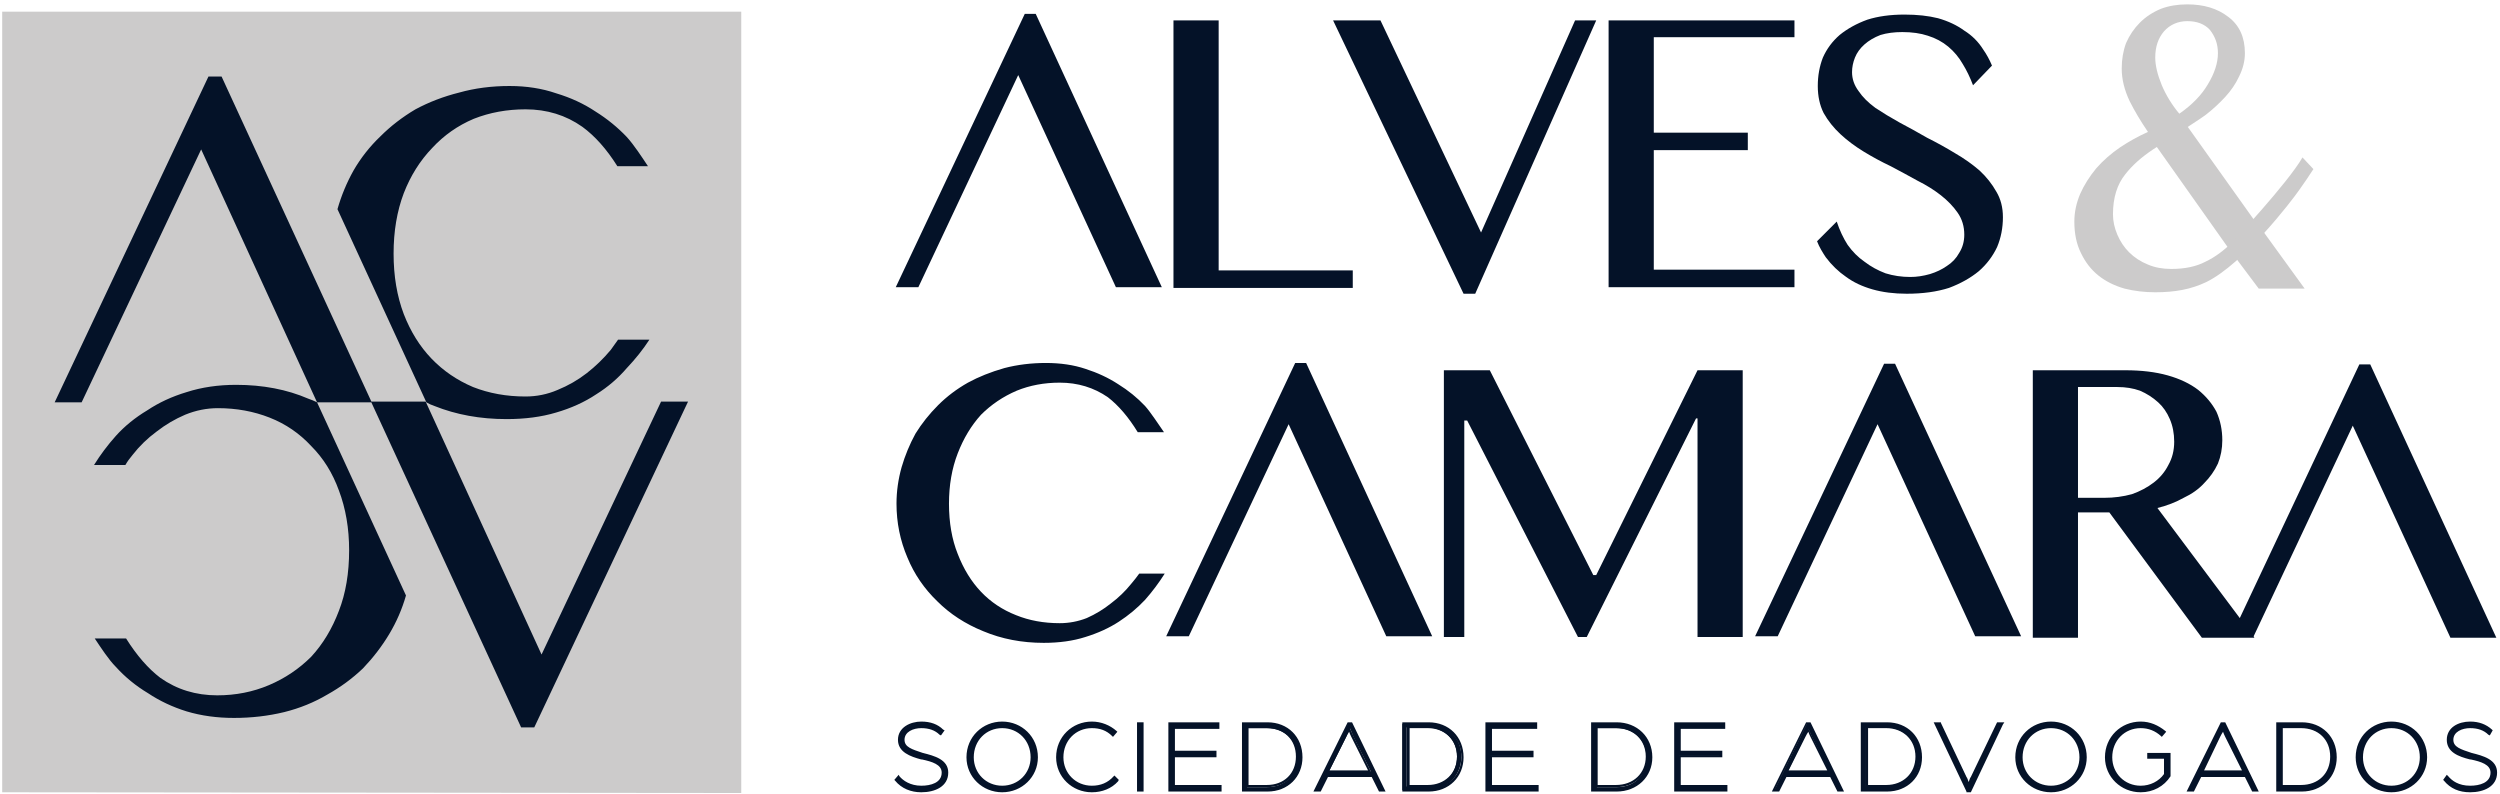
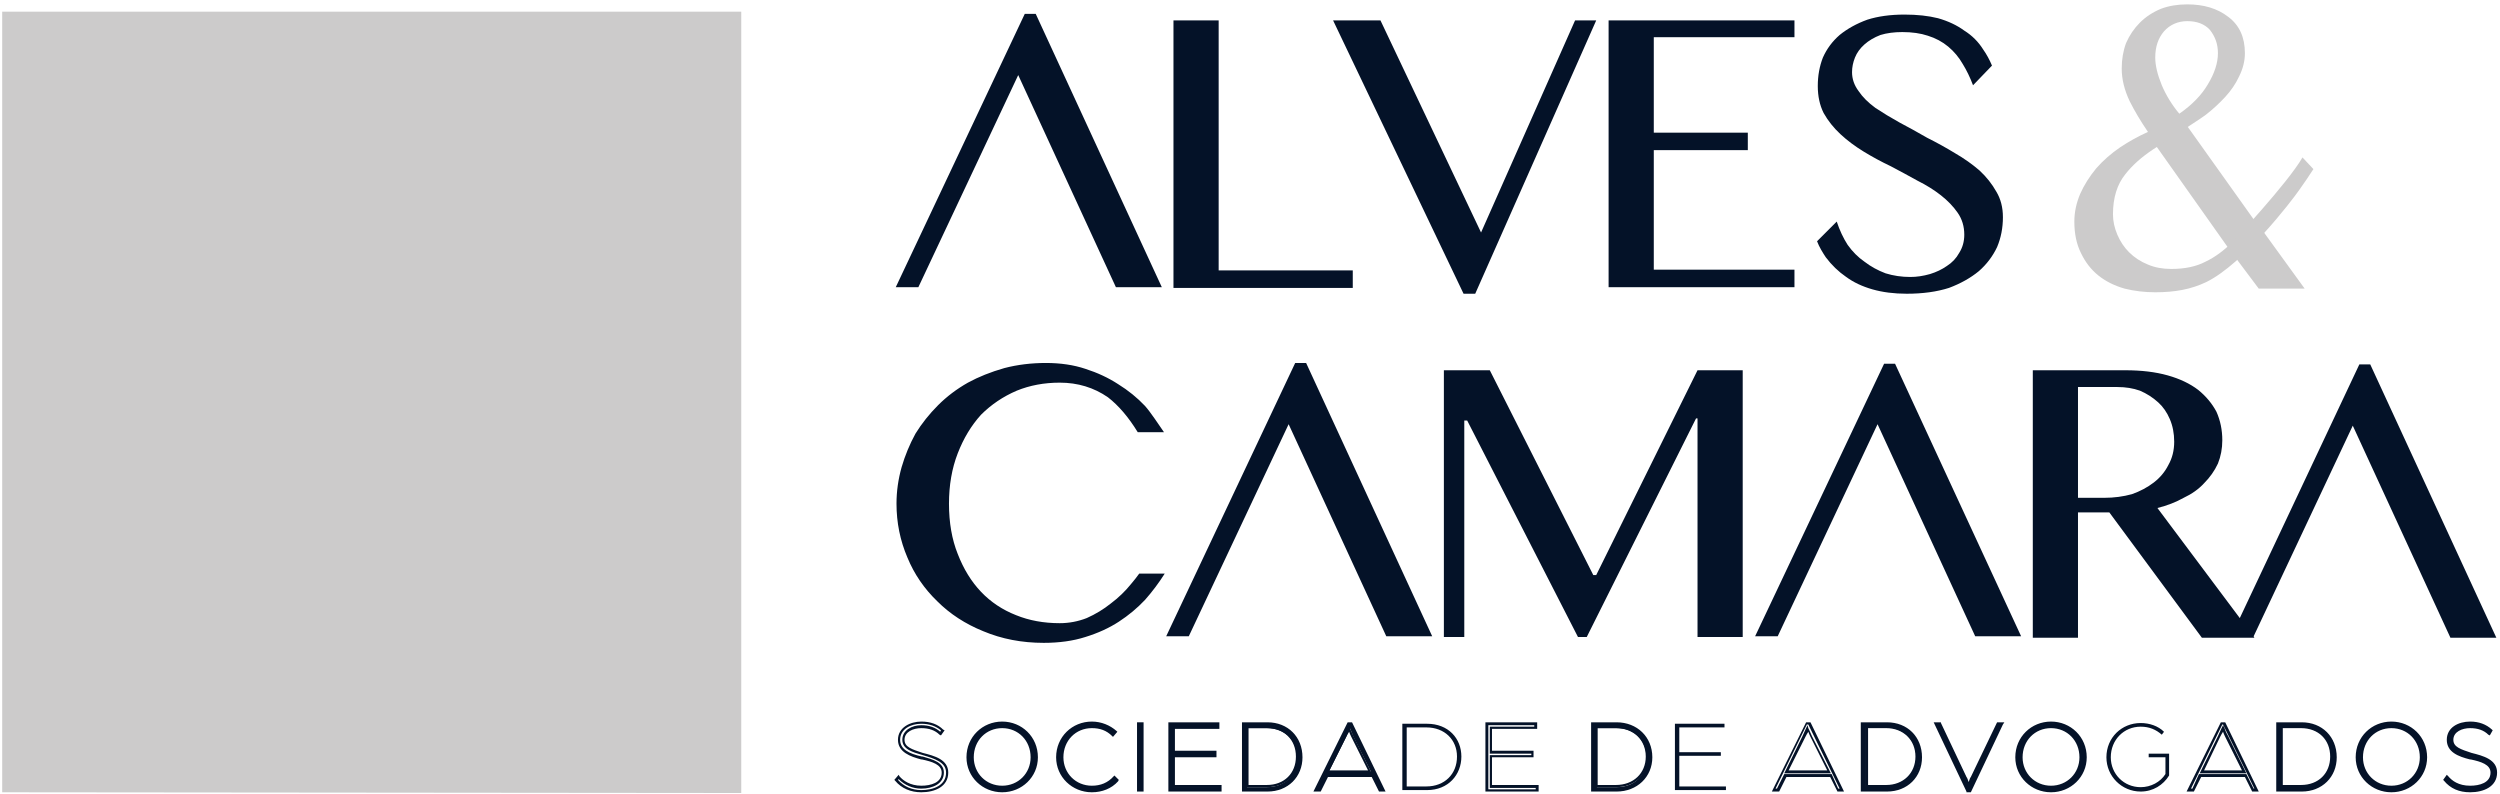
<svg xmlns="http://www.w3.org/2000/svg" width="343" height="109" viewBox="0 0 343 109" fill="none">
-   <path d="M101.7 108.8L0.3 108.7V1.6H101.7V108.8Z" fill="#CCCBCB" />
-   <path d="M30.4 10.5H28.6L7.5 55.2H11.2L27.6 20.5L43.5 55.2H51L30.4 10.5ZM71.5 99.8H73.3L94.4 55.1H90.7L74.3 89.8L58.4 55.1H50.9L71.5 99.8ZM84.8 46.6C84.467 47.067 84.133 47.533 83.8 48C82.8 49.2 81.7 50.267 80.5 51.2C79.3 52.133 77.967 52.9 76.5 53.5C75.1 54.1 73.633 54.4 72.1 54.4C69.5 54.4 67.1 53.967 64.9 53.1C62.7 52.167 60.8 50.867 59.2 49.2C57.6 47.533 56.333 45.5 55.4 43.1C54.467 40.633 54 37.867 54 34.8C54 31.733 54.467 28.967 55.4 26.5C56.333 24.1 57.633 22.033 59.3 20.3C60.9 18.567 62.8 17.233 65 16.3C67.2 15.433 69.567 15 72.1 15C75.033 15 77.633 15.8 79.9 17.4C81.633 18.667 83.233 20.467 84.7 22.8H88.9C88.1 21.6 87 19.9 86 18.8C84.733 17.467 83.3 16.3 81.7 15.3C80.1 14.233 78.3 13.4 76.3 12.8C74.367 12.133 72.233 11.8 69.9 11.8C67.433 11.8 65.133 12.1 63 12.7C60.867 13.233 58.867 14 57 15C55.2 16.067 53.6 17.3 52.2 18.7C50.733 20.1 49.5 21.667 48.5 23.4C47.567 25.067 46.833 26.833 46.3 28.7L58.5 55.2C58.833 55.4 59.2 55.567 59.6 55.7C62.6 56.9 65.9 57.5 69.5 57.5C72.033 57.5 74.3 57.2 76.3 56.6C78.367 56 80.2 55.167 81.8 54.1C83.4 53.1 84.8 51.9 86 50.5C87.2 49.233 88.233 47.933 89.1 46.6H84.8ZM17.2 63.8C17.467 63.333 17.8 62.867 18.2 62.4C19.133 61.2 20.233 60.133 21.5 59.2C22.7 58.267 24 57.5 25.4 56.9C26.867 56.3 28.367 56 29.9 56C32.433 56 34.8 56.433 37 57.3C39.2 58.167 41.1 59.467 42.7 61.2C44.367 62.867 45.633 64.9 46.5 67.3C47.433 69.767 47.9 72.5 47.9 75.5C47.9 78.633 47.433 81.4 46.5 83.8C45.567 86.267 44.3 88.367 42.7 90.1C41.033 91.767 39.1 93.067 36.9 94C34.7 94.933 32.333 95.4 29.8 95.4C26.867 95.4 24.267 94.6 22 93C20.333 91.733 18.767 89.933 17.3 87.6H13C13.8 88.8 14.9 90.5 15.9 91.5C17.167 92.9 18.633 94.1 20.3 95.1C21.9 96.167 23.667 97 25.6 97.6C27.6 98.2 29.767 98.5 32.1 98.5C34.5 98.5 36.8 98.233 39 97.7C41.133 97.167 43.1 96.367 44.9 95.3C46.7 94.3 48.333 93.1 49.8 91.7C51.2 90.233 52.4 88.667 53.4 87C54.4 85.333 55.167 83.567 55.7 81.7L43.5 55.2C43.1 55 42.7 54.833 42.3 54.7C39.367 53.433 36.067 52.8 32.4 52.8C29.933 52.8 27.667 53.133 25.6 53.8C23.6 54.4 21.8 55.233 20.2 56.3C18.533 57.3 17.1 58.467 15.9 59.8C14.767 61.067 13.767 62.4 12.9 63.8H17.2ZM123 107L123.3 106.6C124 107.4 125 108 126.4 108C127.8 108 129.4 107.4 129.4 106C129.4 104.7 127.9 104.4 126.5 104C124.9 103.6 123.4 103 123.4 101.5C123.4 100 124.9 99.2 126.4 99.2C127.4 99.2 128.4 99.4 129.3 100.2L129 100.6C128.2 99.9 127.2 99.7 126.4 99.7C125.2 99.7 123.9 100.3 123.9 101.5C123.9 102.7 125.2 103.1 126.6 103.4C128.2 103.9 130 104.4 130 106C130 107.8 128.1 108.6 126.4 108.6C124.8 108.6 123.7 107.9 123 107Z" fill="#041228" />
+   <path d="M101.7 108.8L0.3 108.7V1.6H101.7Z" fill="#CCCBCB" />
  <path fill-rule="evenodd" clip-rule="evenodd" d="M126.4 108.7C125 108.7 123.7 108.2 122.8 107.1L122.7 107L123.3 106.3L123.4 106.5C123.9 107.1 124.9 107.8 126.4 107.8C127.7 107.8 129.2 107.4 129.2 106C129.2 104.9 127.9 104.5 126.5 104.2H126.4C124.9 103.8 123.2 103.2 123.2 101.5C123.2 99.8 124.9 99 126.4 99C127.667 99 128.667 99.367 129.4 100.1L129.6 100.2L129.1 100.9L128.9 100.8C128.3 100.2 127.467 99.9 126.4 99.9C125.3 99.9 124.1 100.4 124.1 101.5C124.1 102.5 125.1 102.8 126.6 103.3C128.2 103.7 130.1 104.2 130.1 106C130.1 107.9 128.3 108.7 126.4 108.7ZM123.2 107C124 107.9 125.1 108.4 126.4 108.4C128 108.4 129.8 107.8 129.8 106C129.8 104.6 128.3 104.1 126.6 103.6C125.2 103.2 123.8 102.8 123.8 101.5C123.8 100.2 125.1 99.5 126.4 99.5C127.467 99.5 128.333 99.8 129 100.4L129.1 100.2C128.367 99.6 127.467 99.3 126.4 99.3C125 99.3 123.5 100 123.5 101.5C123.5 102.8 124.7 103.4 126.5 103.8H126.6C128 104.2 129.5 104.6 129.5 106C129.5 107.5 128 108.2 126.4 108.2C125.2 108.2 124.1 107.7 123.3 106.9L123.2 107ZM132.8 103.8C132.8 101.2 134.9 99.2 137.5 99.2C140.1 99.2 142.2 101.2 142.2 103.8C142.2 106.5 140.1 108.5 137.5 108.5C134.9 108.5 132.8 106.5 132.8 103.8ZM141.6 103.8C141.6 101.5 139.8 99.7 137.5 99.7C135.2 99.7 133.4 101.5 133.4 103.8C133.4 106.2 135.2 108 137.5 108C139.8 108 141.6 106.2 141.6 103.8Z" fill="#041228" />
  <path fill-rule="evenodd" clip-rule="evenodd" d="M137.5 108.7C134.8 108.7 132.6 106.6 132.6 103.9C132.6 101.1 134.8 99 137.5 99C140.2 99 142.4 101.1 142.4 103.9C142.4 106.6 140.2 108.7 137.5 108.7ZM137.5 99.3C135 99.3 133 101.3 133 103.9C133 106.4 135 108.4 137.5 108.4C140 108.4 142 106.4 142 103.9C142 101.3 140 99.3 137.5 99.3ZM137.5 108.2C135.1 108.2 133.2 106.3 133.2 103.9C133.2 101.4 135.1 99.5 137.5 99.5C139.9 99.5 141.8 101.4 141.8 103.9C141.8 106.3 139.9 108.2 137.5 108.2ZM137.5 99.9C135.3 99.9 133.6 101.6 133.6 103.9C133.6 106.1 135.3 107.8 137.5 107.8C139.7 107.8 141.4 106.1 141.4 103.9C141.4 101.6 139.7 99.9 137.5 99.9ZM145.1 103.9C145.1 101.2 147.2 99.2 149.8 99.2C151.1 99.2 152.2 99.6 153 100.4L152.7 100.8C151.9 100.1 150.9 99.7 149.8 99.7C147.5 99.7 145.7 101.5 145.7 103.9C145.7 106.2 147.5 108 149.8 108C151.1 108 152.2 107.5 152.9 106.7L153.3 107C152.4 108 151.2 108.6 149.8 108.6C147.2 108.6 145.1 106.5 145.1 103.9Z" fill="#041228" />
  <path fill-rule="evenodd" clip-rule="evenodd" d="M149.8 108.7C147.1 108.7 144.9 106.6 144.9 103.9C144.9 101.1 147.1 99 149.8 99C151.1 99 152.3 99.5 153.2 100.3L153.3 100.4L152.7 101.1L152.6 101C151.8 100.2 150.9 99.9 149.8 99.9C147.6 99.9 145.9 101.6 145.9 103.9C145.9 106.1 147.6 107.8 149.8 107.8C151 107.8 152 107.4 152.8 106.5L152.9 106.4L153.5 107L153.4 107.2C152.5 108.2 151.2 108.7 149.8 108.7ZM149.8 99.3C147.3 99.3 145.3 101.3 145.3 103.9C145.3 106.4 147.3 108.4 149.8 108.4C151 108.4 152.2 107.9 153 107L152.9 106.9C152.1 107.7 151 108.2 149.8 108.2C147.4 108.2 145.5 106.3 145.5 103.9C145.5 101.4 147.4 99.5 149.8 99.5C150.9 99.5 151.9 99.9 152.7 100.6L152.8 100.4C152 99.7 150.9 99.3 149.8 99.3ZM156.2 99.3H156.7V108.4H156.2V99.3Z" fill="#041228" />
  <path fill-rule="evenodd" clip-rule="evenodd" d="M156.9 108.6H156V99.1H156.9V108.6ZM156.3 108.3H156.6V99.5H156.3V108.3ZM160.5 99.4H167.2V99.9H161V103.3H166.7V103.8H161V108H167.4V108.5H160.5V99.4Z" fill="#041228" />
  <path fill-rule="evenodd" clip-rule="evenodd" d="M167.6 108.6H160.3V99.1H167.3V100H161.2V103H166.9V103.9H161.2V107.7H167.6V108.6ZM160.6 108.3H167.2V108.1H160.9V103.6H166.6V103.4H160.9V99.7H167V99.5H160.6V108.3ZM170.5 99.4H173.9C176.8 99.4 178.6 101.5 178.6 103.9C178.6 106.4 176.8 108.5 173.9 108.5H170.5V99.4ZM173.8 108C176.3 108 178 106.3 178 104C178 101.6 176.3 99.9 173.8 99.9H171.1V108H173.8Z" fill="#041228" />
  <path fill-rule="evenodd" clip-rule="evenodd" d="M173.9 108.6H170.4V99.1H173.9C176.7 99.1 178.7 101.1 178.7 103.9C178.7 106.6 176.7 108.6 173.9 108.6ZM170.7 108.2H173.9C176.5 108.2 178.4 106.4 178.4 103.9C178.4 101.3 176.5 99.5 173.9 99.5H170.7V108.2ZM173.8 108H170.9V99.6H173.8C176.4 99.6 178.2 101.3 178.2 103.8C178.2 106.3 176.4 108 173.8 108ZM171.3 107.7H173.8C176.2 107.7 177.8 106.1 177.8 103.8C177.8 101.5 176.2 99.9 173.8 99.9H171.3V107.7ZM185 99.2H185.4L189.8 108.4H189.3L188.3 106.4H182.1L181.1 108.4H180.5L185 99.2ZM188.1 105.9L185.7 101.1C185.4 100.3 185.2 99.9 185.2 99.9C185.2 99.9 185.033 100.3 184.7 101.1L182.3 105.9H188.1Z" fill="#041228" />
  <path fill-rule="evenodd" clip-rule="evenodd" d="M190.1 108.6H189.2L188.2 106.6H182.2L181.2 108.6H180.2L184.9 99.1H185.5L190.1 108.6ZM189.3 108.2H189.5L185.2 99.4H185L180.7 108.2H180.9L181.9 106.2H188.4L189.3 108.2ZM188.2 106.1H181.9L184.4 101C184.734 100.267 184.9 99.9 184.9 99.9L185.1 99.5L185.2 99.9C185.2 99.9 185.4 100.3 185.7 101L188.2 106.1ZM182.4 105.7H187.7L185.4 101.1C185.267 100.833 185.167 100.6 185.1 100.4C184.967 100.6 184.834 100.833 184.7 101.1L182.4 105.7ZM192.4 99.3H195.8C198.7 99.3 200.5 101.3 200.5 103.8C200.5 106.3 198.7 108.4 195.8 108.4H192.4V99.3ZM195.7 107.9C198.2 107.9 199.9 106.2 199.9 103.8C199.9 101.5 198.2 99.8 195.7 99.8H193V107.9H195.7Z" fill="#041228" />
-   <path fill-rule="evenodd" clip-rule="evenodd" d="M196 108.6H192.4V99.1H196C198.8 99.1 200.8 101.1 200.8 103.9C200.8 106.6 198.8 108.6 196 108.6ZM192.8 108.2H196C198.6 108.2 200.5 106.4 200.5 103.9C200.5 101.3 198.6 99.5 196 99.5H192.8V108.2ZM195.9 108H193V99.6H195.9C198.4 99.6 200.2 101.3 200.2 103.8C200.2 106.3 198.4 108 195.9 108ZM193.4 107.7H195.9C198.2 107.7 199.9 106.1 199.9 103.8C199.9 101.5 198.2 99.9 195.9 99.9H193.4V107.7ZM204 99.3H210.7V99.8H204.5V103.2H210.2V103.7H204.5V107.9H210.9V108.4H204V99.3Z" fill="#041228" />
  <path fill-rule="evenodd" clip-rule="evenodd" d="M211.1 108.6H203.8V99.1H210.9V100H204.7V103H210.4V103.9H204.7V107.7H211.1V108.6ZM204.2 108.3H210.7V108.1H204.4V103.6H210.1V103.4H204.4V99.7H210.5V99.5H204.2V108.3ZM218.5 99.4H221.8C224.7 99.4 226.5 101.5 226.5 103.9C226.5 106.4 224.7 108.5 221.8 108.5H218.5V99.4ZM221.8 108C224.3 108 225.9 106.3 225.9 104C225.9 101.6 224.3 99.9 221.8 99.9H219.1V108H221.8Z" fill="#041228" />
  <path fill-rule="evenodd" clip-rule="evenodd" d="M221.8 108.6H218.3V99.1H221.8C224.6 99.1 226.7 101.1 226.7 103.9C226.7 106.6 224.6 108.6 221.8 108.6ZM218.7 108.2H221.8C224.4 108.2 226.3 106.4 226.3 103.9C226.3 101.3 224.4 99.5 221.8 99.5H218.7V108.2ZM221.7 108H218.9V99.6H221.7C224.3 99.6 226.1 101.3 226.1 103.8C226.1 106.3 224.3 108 221.7 108ZM219.2 107.7H221.7C224.1 107.7 225.8 106.1 225.8 103.8C225.8 101.5 224.1 99.9 221.7 99.9H219.2V107.7ZM229.8 99.3H236.6V99.8H230.4V103.2H236.1V103.7H230.4V107.9H236.8V108.4H229.8V99.3Z" fill="#041228" />
-   <path fill-rule="evenodd" clip-rule="evenodd" d="M237 108.6H229.7V99.1H236.7V100H230.6V103H236.3V103.9H230.6V107.7H237V108.6ZM230 108.3H236.6V108.1H230.2V103.6H235.9V103.4H230.2V99.7H236.4V99.5H230V108.3ZM247.9 99.3H248.3L252.7 108.5H252.2L251.2 106.5H245L244 108.5H243.4L247.9 99.3ZM251 106L248.6 101.1C248.3 100.4 248.1 100 248.1 100C248.1 100 247.933 100.367 247.6 101.1L245.2 106H251Z" fill="#041228" />
  <path fill-rule="evenodd" clip-rule="evenodd" d="M253 108.6H252.1L251.1 106.6H245.1L244.1 108.6H243.1L247.8 99.1H248.4L253 108.6ZM252.2 108.2H252.4L248.1 99.4H247.9L243.6 108.2H243.8L244.8 106.2H251.3L252.2 108.2ZM251.2 106.1H244.8L247.3 101C247.633 100.267 247.8 99.9 247.8 99.9L248 99.5L248.1 99.9C248.1 99.9 248.3 100.3 248.6 101L251.2 106.1ZM245.4 105.7H250.7L248.4 101.1C248.267 100.833 248.167 100.6 248.1 100.4C247.967 100.6 247.833 100.833 247.7 101.1L245.4 105.7ZM255.5 99.3H258.8C261.7 99.3 263.5 101.3 263.5 103.8C263.5 106.3 261.7 108.4 258.8 108.4H255.5V99.3ZM258.7 107.9C261.2 107.9 262.9 106.2 262.9 103.8C262.9 101.5 261.2 99.8 258.7 99.8H256V107.9H258.7Z" fill="#041228" />
  <path fill-rule="evenodd" clip-rule="evenodd" d="M258.9 108.6H255.3V99.1H258.9C261.7 99.1 263.7 101.1 263.7 103.9C263.7 106.6 261.7 108.6 258.9 108.6ZM255.7 108.2H258.9C261.5 108.2 263.4 106.4 263.4 103.9C263.4 101.3 261.5 99.5 258.9 99.5H255.7V108.2ZM258.8 108H255.9V99.6H258.8C261.4 99.6 263.1 101.3 263.1 103.8C263.1 106.3 261.4 108 258.8 108ZM256.3 107.7H258.8C261.1 107.7 262.8 106.1 262.8 103.8C262.8 101.5 261.1 99.9 258.8 99.9H256.3V107.7ZM265.6 99.3H266.2L269.7 106.6C269.8 107 270.1 107.8 270.1 107.8C270.1 107.8 270.4 107 270.6 106.6L274.1 99.3H274.7L270.3 108.5H269.9L265.6 99.3Z" fill="#041228" />
  <path fill-rule="evenodd" clip-rule="evenodd" d="M270.4 108.7H269.8V108.6L265.3 99.1H266.3V99.2L269.8 106.6C269.9 106.7 270 107 270.1 107.3C270.2 107 270.3 106.7 270.4 106.6L274 99.1H275L274.8 99.4L270.4 108.7ZM270 108.3H270.2L274.4 99.5H274.2L270.7 106.7C270.6 107.1 270.3 107.8 270.3 107.8L270.1 108.3L270 107.8C270 107.8 269.7 107.1 269.5 106.7L266 99.5H265.8L270 108.3ZM276.7 103.9C276.7 101.2 278.8 99.2 281.4 99.2C284.1 99.2 286.1 101.2 286.1 103.9C286.1 106.5 284.1 108.6 281.4 108.6C278.8 108.6 276.7 106.5 276.7 103.9ZM285.5 103.9C285.5 101.5 283.7 99.7 281.4 99.7C279.1 99.7 277.3 101.5 277.3 103.9C277.3 106.2 279.1 108 281.4 108C283.7 108 285.5 106.2 285.5 103.9Z" fill="#041228" />
  <path fill-rule="evenodd" clip-rule="evenodd" d="M281.4 108.7C278.7 108.7 276.5 106.6 276.5 103.9C276.5 101.1 278.7 99 281.4 99C284.1 99 286.3 101.1 286.3 103.9C286.3 106.6 284.1 108.7 281.4 108.7ZM281.4 99.3C278.9 99.3 276.9 101.3 276.9 103.9C276.9 106.4 278.9 108.4 281.4 108.4C283.9 108.4 285.9 106.4 285.9 103.9C285.9 101.3 283.9 99.3 281.4 99.3ZM281.4 108.2C279 108.2 277.1 106.3 277.1 103.9C277.1 101.4 279 99.5 281.4 99.5C283.8 99.5 285.7 101.4 285.7 103.9C285.7 106.3 283.8 108.2 281.4 108.2ZM281.4 99.9C279.2 99.9 277.5 101.6 277.5 103.9C277.5 106.1 279.2 107.8 281.4 107.8C283.6 107.8 285.3 106.1 285.3 103.9C285.3 101.6 283.6 99.9 281.4 99.9ZM289 103.9C289 101.2 291.1 99.2 293.7 99.2C294.9 99.2 296.1 99.6 296.9 100.4L296.6 100.8C295.8 100.1 294.9 99.7 293.7 99.7C291.4 99.7 289.6 101.5 289.6 103.9C289.6 106.2 291.4 108 293.7 108C295.1 108 296.4 107.3 297.1 106.2V103.9H294.8V103.4H297.6V106.4C296.8 107.7 295.4 108.6 293.7 108.6C291.1 108.6 289 106.5 289 103.9Z" fill="#041228" />
-   <path fill-rule="evenodd" clip-rule="evenodd" d="M293.7 108.7C291 108.7 288.8 106.6 288.8 103.9C288.8 101.1 291 99 293.7 99C295 99 296.1 99.5 297.1 100.3L297.2 100.4L296.6 101.1L296.5 101C295.7 100.267 294.766 99.9 293.7 99.9C291.5 99.9 289.8 101.6 289.8 103.9C289.8 106.1 291.5 107.8 293.7 107.8C295 107.8 296.2 107.2 296.9 106.2V104.1H294.6V103.3H297.8V106.5C296.9 107.9 295.4 108.7 293.7 108.7ZM293.7 99.3C291.2 99.3 289.2 101.3 289.2 103.9C289.2 106.4 291.2 108.4 293.7 108.4C295.3 108.4 296.6 107.6 297.5 106.4V103.6H294.9V103.8H297.3V106.3H297.2C296.4 107.5 295.1 108.2 293.7 108.2C291.3 108.2 289.4 106.3 289.4 103.9C289.4 101.4 291.3 99.5 293.7 99.5C294.833 99.5 295.8 99.867 296.6 100.6L296.7 100.5C295.9 99.7 294.8 99.3 293.7 99.3ZM304.8 99.2H305.2L309.7 108.4H309.1L308.1 106.4H301.9L300.9 108.4H300.3L304.8 99.2ZM307.9 105.9L305.5 101.1C305.2 100.3 305 99.9 305 99.9C305 99.9 304.833 100.3 304.5 101.1L302.1 105.9H307.9Z" fill="#041228" />
  <path fill-rule="evenodd" clip-rule="evenodd" d="M309.9 108.6H309L308 106.6H302L301 108.6H300L304.7 99.1H305.3L309.9 108.6ZM309.2 108.2H309.3L305 99.4H304.9L300.6 108.2H300.8L301.7 106.2H308.2L309.2 108.2ZM308.2 106.1H301.8L304.3 101C304.633 100.267 304.8 99.9 304.8 99.9L305 99.5L305.2 99.9C305.2 99.9 305.3 100.3 305.7 101L308.2 106.1ZM302.4 105.7H307.6L305.3 101.1C305.167 100.833 305.067 100.6 305 100.4C304.867 100.6 304.733 100.833 304.6 101.1L302.4 105.7ZM312.5 99.3H315.8C318.7 99.3 320.5 101.3 320.5 103.8C320.5 106.3 318.7 108.4 315.8 108.4H312.5V99.3ZM315.7 107.9C318.2 107.9 319.9 106.2 319.9 103.8C319.9 101.5 318.2 99.8 315.7 99.8H313V107.9H315.7Z" fill="#041228" />
  <path fill-rule="evenodd" clip-rule="evenodd" d="M315.8 108.6H312.3V99.1H315.8C318.6 99.1 320.6 101.1 320.6 103.9C320.6 106.6 318.6 108.6 315.8 108.6ZM312.6 108.2H315.8C318.4 108.2 320.3 106.4 320.3 103.9C320.3 101.3 318.4 99.5 315.8 99.5H312.6V108.2ZM315.7 108H312.8V99.6H315.7C318.3 99.6 320.1 101.3 320.1 103.8C320.1 106.3 318.3 108 315.7 108ZM313.2 107.7H315.7C318.1 107.7 319.7 106.1 319.7 103.8C319.7 101.5 318.1 99.9 315.7 99.9H313.2V107.7ZM323.4 103.9C323.4 101.2 325.4 99.2 328.1 99.2C330.7 99.2 332.8 101.2 332.8 103.9C332.8 106.5 330.7 108.6 328.1 108.6C325.4 108.6 323.4 106.5 323.4 103.9ZM332.2 103.9C332.2 101.5 330.4 99.7 328.1 99.7C325.8 99.7 324 101.5 324 103.9C324 106.2 325.8 108 328.1 108C330.4 108 332.2 106.2 332.2 103.9Z" fill="#041228" />
  <path fill-rule="evenodd" clip-rule="evenodd" d="M328.1 108.7C325.4 108.7 323.2 106.6 323.2 103.9C323.2 101.1 325.4 99 328.1 99C330.8 99 333 101.1 333 103.9C333 106.6 330.8 108.7 328.1 108.7ZM328.1 99.3C325.6 99.3 323.6 101.3 323.6 103.9C323.6 106.4 325.6 108.4 328.1 108.4C330.6 108.4 332.6 106.4 332.6 103.9C332.6 101.3 330.6 99.3 328.1 99.3ZM328.1 108.2C325.7 108.2 323.8 106.3 323.8 103.9C323.8 101.4 325.7 99.5 328.1 99.5C330.5 99.5 332.4 101.4 332.4 103.9C332.4 106.3 330.5 108.2 328.1 108.2ZM328.1 99.9C325.9 99.9 324.2 101.6 324.2 103.9C324.2 106.1 325.9 107.8 328.1 107.8C330.3 107.8 332 106.1 332 103.9C332 101.6 330.3 99.9 328.1 99.9ZM335.4 107L335.7 106.6C336.4 107.4 337.5 108 338.9 108C340.3 108 341.8 107.4 341.8 106C341.8 104.7 340.4 104.4 339 104C337.3 103.6 335.8 103 335.8 101.5C335.8 100 337.4 99.2 338.9 99.2C339.8 99.2 340.9 99.4 341.8 100.2L341.5 100.6C340.7 99.9 339.7 99.7 338.9 99.7C337.7 99.7 336.4 100.3 336.4 101.5C336.4 102.7 337.7 103.1 339.1 103.4C340.7 103.9 342.4 104.4 342.4 106C342.4 107.8 340.6 108.6 338.9 108.6C337.3 108.6 336.2 107.9 335.4 107Z" fill="#041228" />
  <path fill-rule="evenodd" clip-rule="evenodd" d="M338.9 108.7C337.4 108.7 336.2 108.2 335.3 107.1L335.2 107L335.7 106.3L335.9 106.5C336.4 107.1 337.3 107.8 338.9 107.8C340.2 107.8 341.7 107.4 341.7 106C341.7 104.9 340.4 104.5 339 104.2H338.9C337.3 103.8 335.7 103.2 335.7 101.5C335.7 99.8 337.3 99 338.9 99C340.1 99 341.1 99.367 341.9 100.1L342 100.2L341.6 100.9L341.4 100.8C340.8 100.2 339.967 99.9 338.9 99.9C337.8 99.9 336.6 100.4 336.6 101.5C336.6 102.5 337.6 102.8 339.1 103.3C340.7 103.7 342.6 104.2 342.6 106C342.6 107.9 340.8 108.7 338.9 108.7ZM335.7 107C336.4 107.9 337.6 108.4 338.9 108.4C340.5 108.4 342.3 107.8 342.3 106C342.3 104.6 340.8 104.1 339 103.6C337.7 103.2 336.2 102.8 336.2 101.5C336.2 100.2 337.6 99.5 338.9 99.5C339.967 99.5 340.833 99.8 341.5 100.4L341.6 100.2C340.867 99.6 339.967 99.3 338.9 99.3C337.5 99.3 336 100 336 101.5C336 102.8 337.2 103.4 339 103.8C340.5 104.2 342 104.6 342 106C342 107.5 340.5 108.2 338.9 108.2C337.7 108.2 336.5 107.7 335.8 106.9L335.7 107ZM161 2.8H167.2V37.1H185.6V39.5H161V2.8ZM189.4 2.8L203.2 31.9L216.1 2.8H219L202.4 40.3H200.8L182.9 2.8H189.4ZM246.2 2.8V5.1H226.9V18.2H239.8V20.6H226.9V37H246.2V39.4H220.7V2.8H246.2ZM159.4 39.4H153.1L139.7 10.3L126 39.4H122.9L140.6 1.9H142.1L159.4 39.4ZM274.8 29.8C274.8 31.267 274.533 32.633 274 33.9C273.4 35.167 272.567 36.267 271.5 37.2C270.367 38.133 269 38.9 267.4 39.5C265.733 40.033 263.8 40.3 261.6 40.3C259.867 40.3 258.3 40.1 256.9 39.7C255.5 39.3 254.3 38.733 253.3 38C252.233 37.267 251.3 36.367 250.5 35.3C250.1 34.7 249.6 33.9 249.3 33.1L252 30.4C252.4 31.6 252.9 32.667 253.5 33.6C254.167 34.533 254.933 35.3 255.8 35.9C256.667 36.567 257.633 37.1 258.7 37.5C259.767 37.833 260.9 38 262.1 38C262.967 38 263.867 37.867 264.8 37.6C265.667 37.333 266.433 36.967 267.1 36.5C267.833 36.033 268.4 35.433 268.8 34.7C269.267 33.967 269.5 33.133 269.5 32.2C269.5 31.067 269.2 30.067 268.6 29.2C268 28.333 267.233 27.533 266.3 26.8C265.367 26.067 264.3 25.4 263.1 24.8C261.9 24.133 260.667 23.467 259.4 22.8C258.133 22.2 256.9 21.533 255.7 20.8C254.5 20.067 253.433 19.267 252.5 18.4C251.567 17.533 250.8 16.567 250.2 15.5C249.667 14.433 249.4 13.2 249.4 11.8C249.4 10.4 249.633 9.1 250.1 7.9C250.633 6.7 251.4 5.667 252.4 4.8C253.467 3.933 254.733 3.233 256.2 2.7C257.667 2.233 259.367 2 261.3 2C263.033 2 264.567 2.167 265.9 2.5C267.3 2.9 268.5 3.467 269.5 4.2C270.567 4.867 271.433 5.733 272.1 6.8C272.567 7.467 272.967 8.2 273.3 9L270.7 11.7C270.3 10.633 269.833 9.667 269.3 8.8C268.767 7.867 268.1 7.067 267.3 6.4C266.5 5.733 265.567 5.233 264.5 4.9C263.5 4.567 262.333 4.4 261 4.4C259.867 4.4 258.867 4.533 258 4.8C257.133 5.133 256.4 5.567 255.8 6.1C255.2 6.633 254.767 7.233 254.5 7.9C254.233 8.567 254.1 9.233 254.1 9.9C254.1 10.833 254.4 11.7 255 12.5C255.533 13.3 256.3 14.067 257.3 14.8C258.3 15.467 259.4 16.133 260.6 16.8C261.867 17.467 263.133 18.167 264.4 18.9C265.733 19.567 267 20.267 268.2 21C269.467 21.733 270.6 22.533 271.6 23.4C272.533 24.267 273.3 25.233 273.9 26.3C274.5 27.3 274.8 28.467 274.8 29.8Z" fill="#041228" />
  <path d="M299.8 16.9L295.8 20L306.2 34.7L311.7 33.6L299.8 16.9ZM316.2 39.6L310.4 31.6C309.3 33 308.1 34.4 306.9 35.6L309.9 39.6H316.2Z" fill="#CCCBCB" />
  <path fill-rule="evenodd" clip-rule="evenodd" d="M317.4 23.2C316.8 24.133 316.167 25.067 315.5 26C314.4 27.6 307.8 36.2 302.7 38.7C300.6 39.7 298.4 40.1 295.7 40.1C294.233 40.1 292.833 39.933 291.5 39.6C290.1 39.2 288.9 38.6 287.9 37.8C286.9 37 286.1 35.967 285.5 34.7C284.9 33.5 284.6 32.067 284.6 30.4C284.6 29.133 284.867 27.867 285.4 26.6C285.933 25.4 286.667 24.233 287.6 23.1C288.533 22.033 289.633 21.067 290.9 20.2C292.1 19.4 293.367 18.7 294.7 18.1C293.7 16.633 292.867 15.233 292.2 13.9C291.467 12.367 291.1 10.867 291.1 9.4C291.1 8.133 291.3 6.967 291.7 5.9C292.167 4.833 292.8 3.9 293.6 3.1C294.4 2.3 295.367 1.667 296.5 1.2C297.567 0.8 298.767 0.6 300.1 0.6C302.367 0.6 304.233 1.167 305.7 2.3C307.233 3.433 308 5.1 308 7.3C308 8.367 307.733 9.433 307.2 10.5C306.733 11.5 306.1 12.433 305.3 13.3C304.5 14.167 303.633 14.967 302.7 15.7C302.1 16.2 295.4 20.5 295.4 20.5C293.8 21.567 292.533 22.7 291.6 23.9C290.467 25.3 289.9 27.133 289.9 29.4C289.9 30.333 290.1 31.267 290.5 32.2C290.9 33.133 291.433 33.933 292.1 34.6C292.833 35.333 293.7 35.9 294.7 36.3C295.633 36.7 296.7 36.9 297.9 36.9C299.767 36.9 301.333 36.567 302.6 35.9C303.867 35.3 305.1 34.4 306.3 33.2C306.3 33.2 313.9 25.1 315.9 21.6L317.4 23.2ZM295.7 7.9C295.7 8.967 296 10.233 296.6 11.7C297.2 13.1 298 14.4 299 15.6C300.733 14.4 302.033 13.067 302.9 11.6C303.833 10.067 304.3 8.633 304.3 7.3C304.3 6 303.9 5 303.2 4.1C302.467 3.3 301.433 2.9 300.1 2.9C298.8 2.9 297.7 3.4 296.9 4.3C296.1 5.233 295.7 6.433 295.7 7.9Z" fill="#CCCBCB" />
  <path fill-rule="evenodd" clip-rule="evenodd" d="M198.1 50.8H204.4L218.6 78.9H219L232.9 50.8H239.1V87.4H232.9V57.4H232.7L217.7 87.4H216.5L201.3 57.7H200.9V87.4H198.1V50.8ZM278.9 50.8H291.6C293.8 50.8 295.733 51.033 297.4 51.5C299.067 51.967 300.467 52.633 301.6 53.5C302.667 54.367 303.5 55.367 304.1 56.5C304.633 57.7 304.9 59 304.9 60.4C304.9 61.533 304.7 62.6 304.3 63.6C303.833 64.6 303.2 65.5 302.4 66.3C301.667 67.1 300.733 67.767 299.6 68.3C298.533 68.9 297.333 69.367 296 69.7L307.3 84.8L323.7 50H325.2L342.5 87.5H336.2L322.8 58.4L309.2 87.3L309.3 87.5H302.1L289.4 70.3H285.1V87.5H278.9V50.8ZM285.1 68.3H288.7C290.033 68.3 291.3 68.133 292.5 67.8C293.633 67.4 294.633 66.867 295.5 66.2C296.367 65.533 297.033 64.733 297.5 63.8C298.033 62.867 298.3 61.8 298.3 60.6C298.3 59.467 298.1 58.433 297.7 57.5C297.3 56.567 296.767 55.8 296.1 55.2C295.367 54.533 294.533 54 293.6 53.6C292.667 53.267 291.633 53.1 290.5 53.1H285.1V68.3ZM277.3 87.3H271L257.6 58.2L243.9 87.3H240.8L258.5 49.9H260L277.3 87.3ZM196.5 87.3H190.2L176.8 58.2L163.1 87.3H160L177.7 49.8H179.2L196.5 87.3ZM159.6 78.7H159.8C159 79.967 158.1 81.167 157.1 82.3C156.033 83.433 154.833 84.433 153.5 85.3C152.167 86.167 150.633 86.867 148.9 87.4C147.233 87.933 145.333 88.2 143.2 88.2C140.2 88.2 137.433 87.667 134.9 86.6C132.433 85.6 130.333 84.233 128.6 82.5C126.8 80.767 125.433 78.767 124.5 76.5C123.5 74.167 123 71.7 123 69.1C123 67.433 123.233 65.767 123.7 64.1C124.167 62.5 124.8 60.967 125.6 59.5C126.467 58.1 127.5 56.8 128.7 55.6C129.9 54.4 131.267 53.367 132.8 52.5C134.267 51.7 135.933 51.033 137.8 50.5C139.6 50.033 141.5 49.8 143.5 49.8C145.5 49.8 147.3 50.067 148.9 50.6C150.567 51.133 152.067 51.833 153.4 52.7C154.8 53.567 156.033 54.567 157.1 55.7C157.9 56.6 159 58.3 159.7 59.3H156.1C154.833 57.233 153.467 55.633 152 54.5C150.067 53.167 147.867 52.5 145.4 52.5C143.267 52.5 141.3 52.867 139.5 53.6C137.633 54.4 136 55.5 134.6 56.9C133.267 58.367 132.2 60.133 131.4 62.2C130.6 64.267 130.2 66.567 130.2 69.1C130.2 71.7 130.6 74 131.4 76C132.2 78.067 133.267 79.8 134.6 81.2C135.933 82.6 137.533 83.667 139.4 84.4C141.2 85.133 143.2 85.5 145.4 85.5C146.667 85.5 147.9 85.267 149.1 84.8C150.3 84.267 151.4 83.6 152.4 82.8C153.467 82 154.4 81.1 155.2 80.1C155.6 79.633 155.967 79.167 156.3 78.7H159.6Z" fill="#041228" />
</svg>